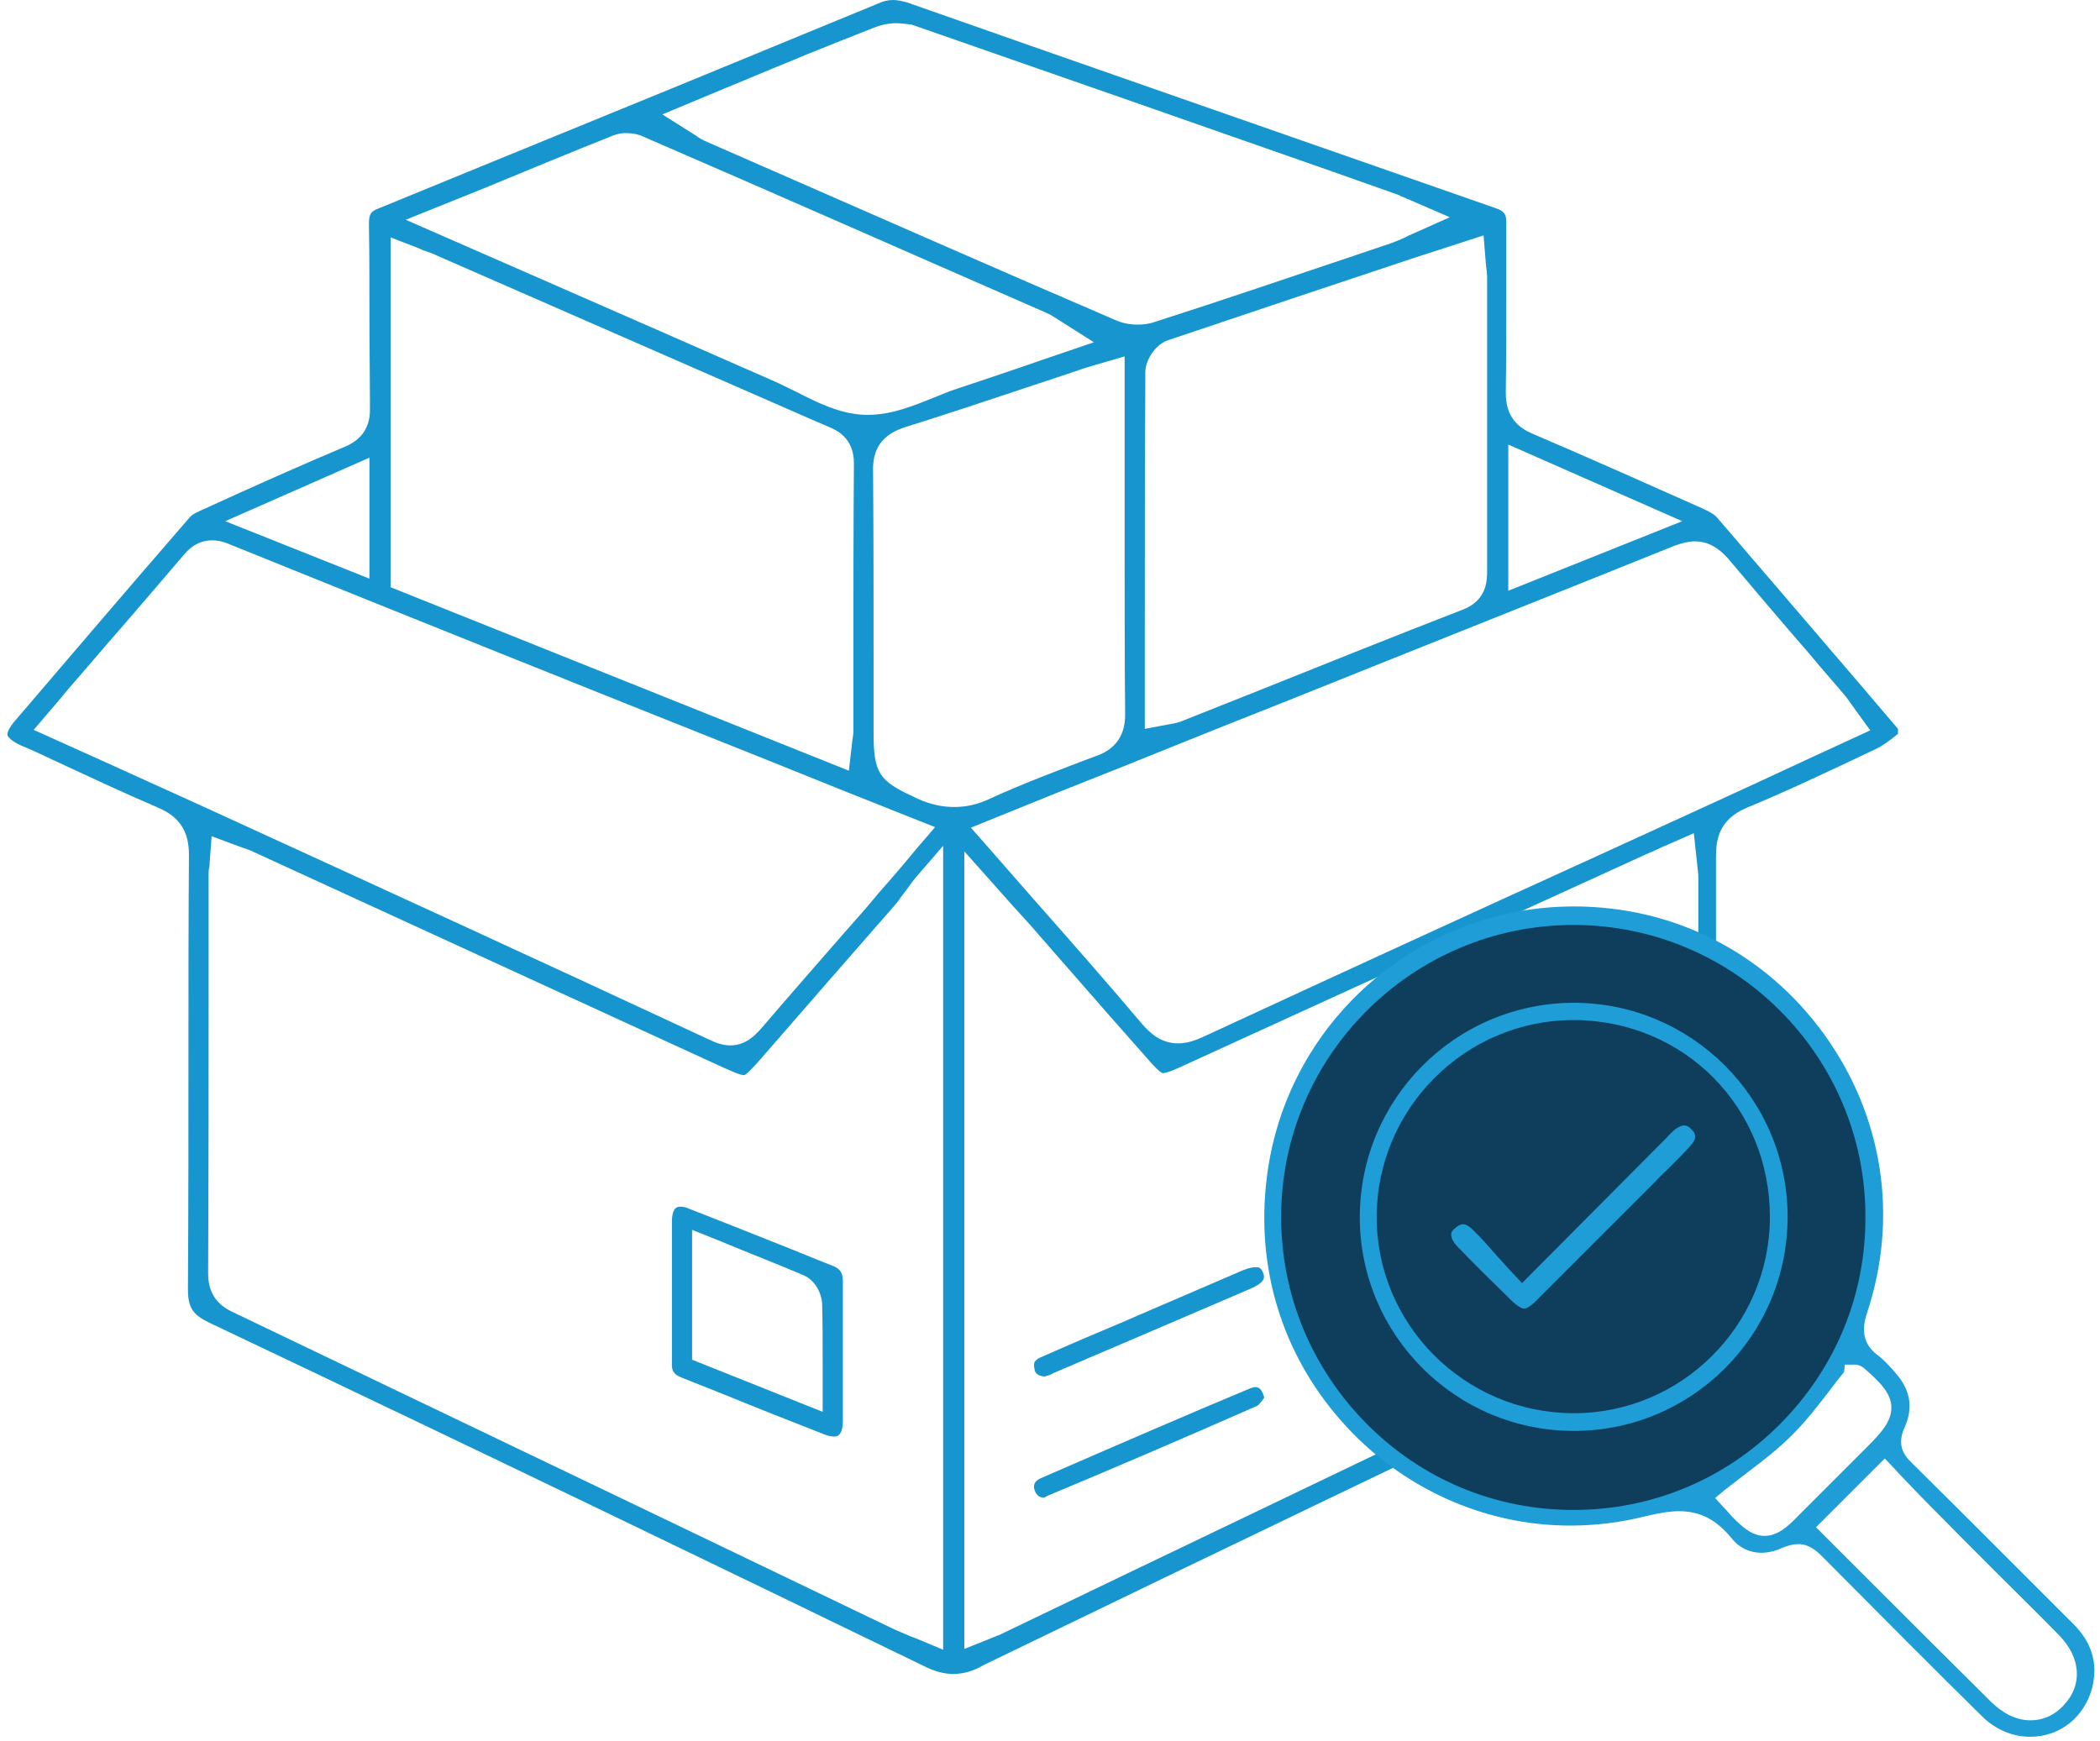
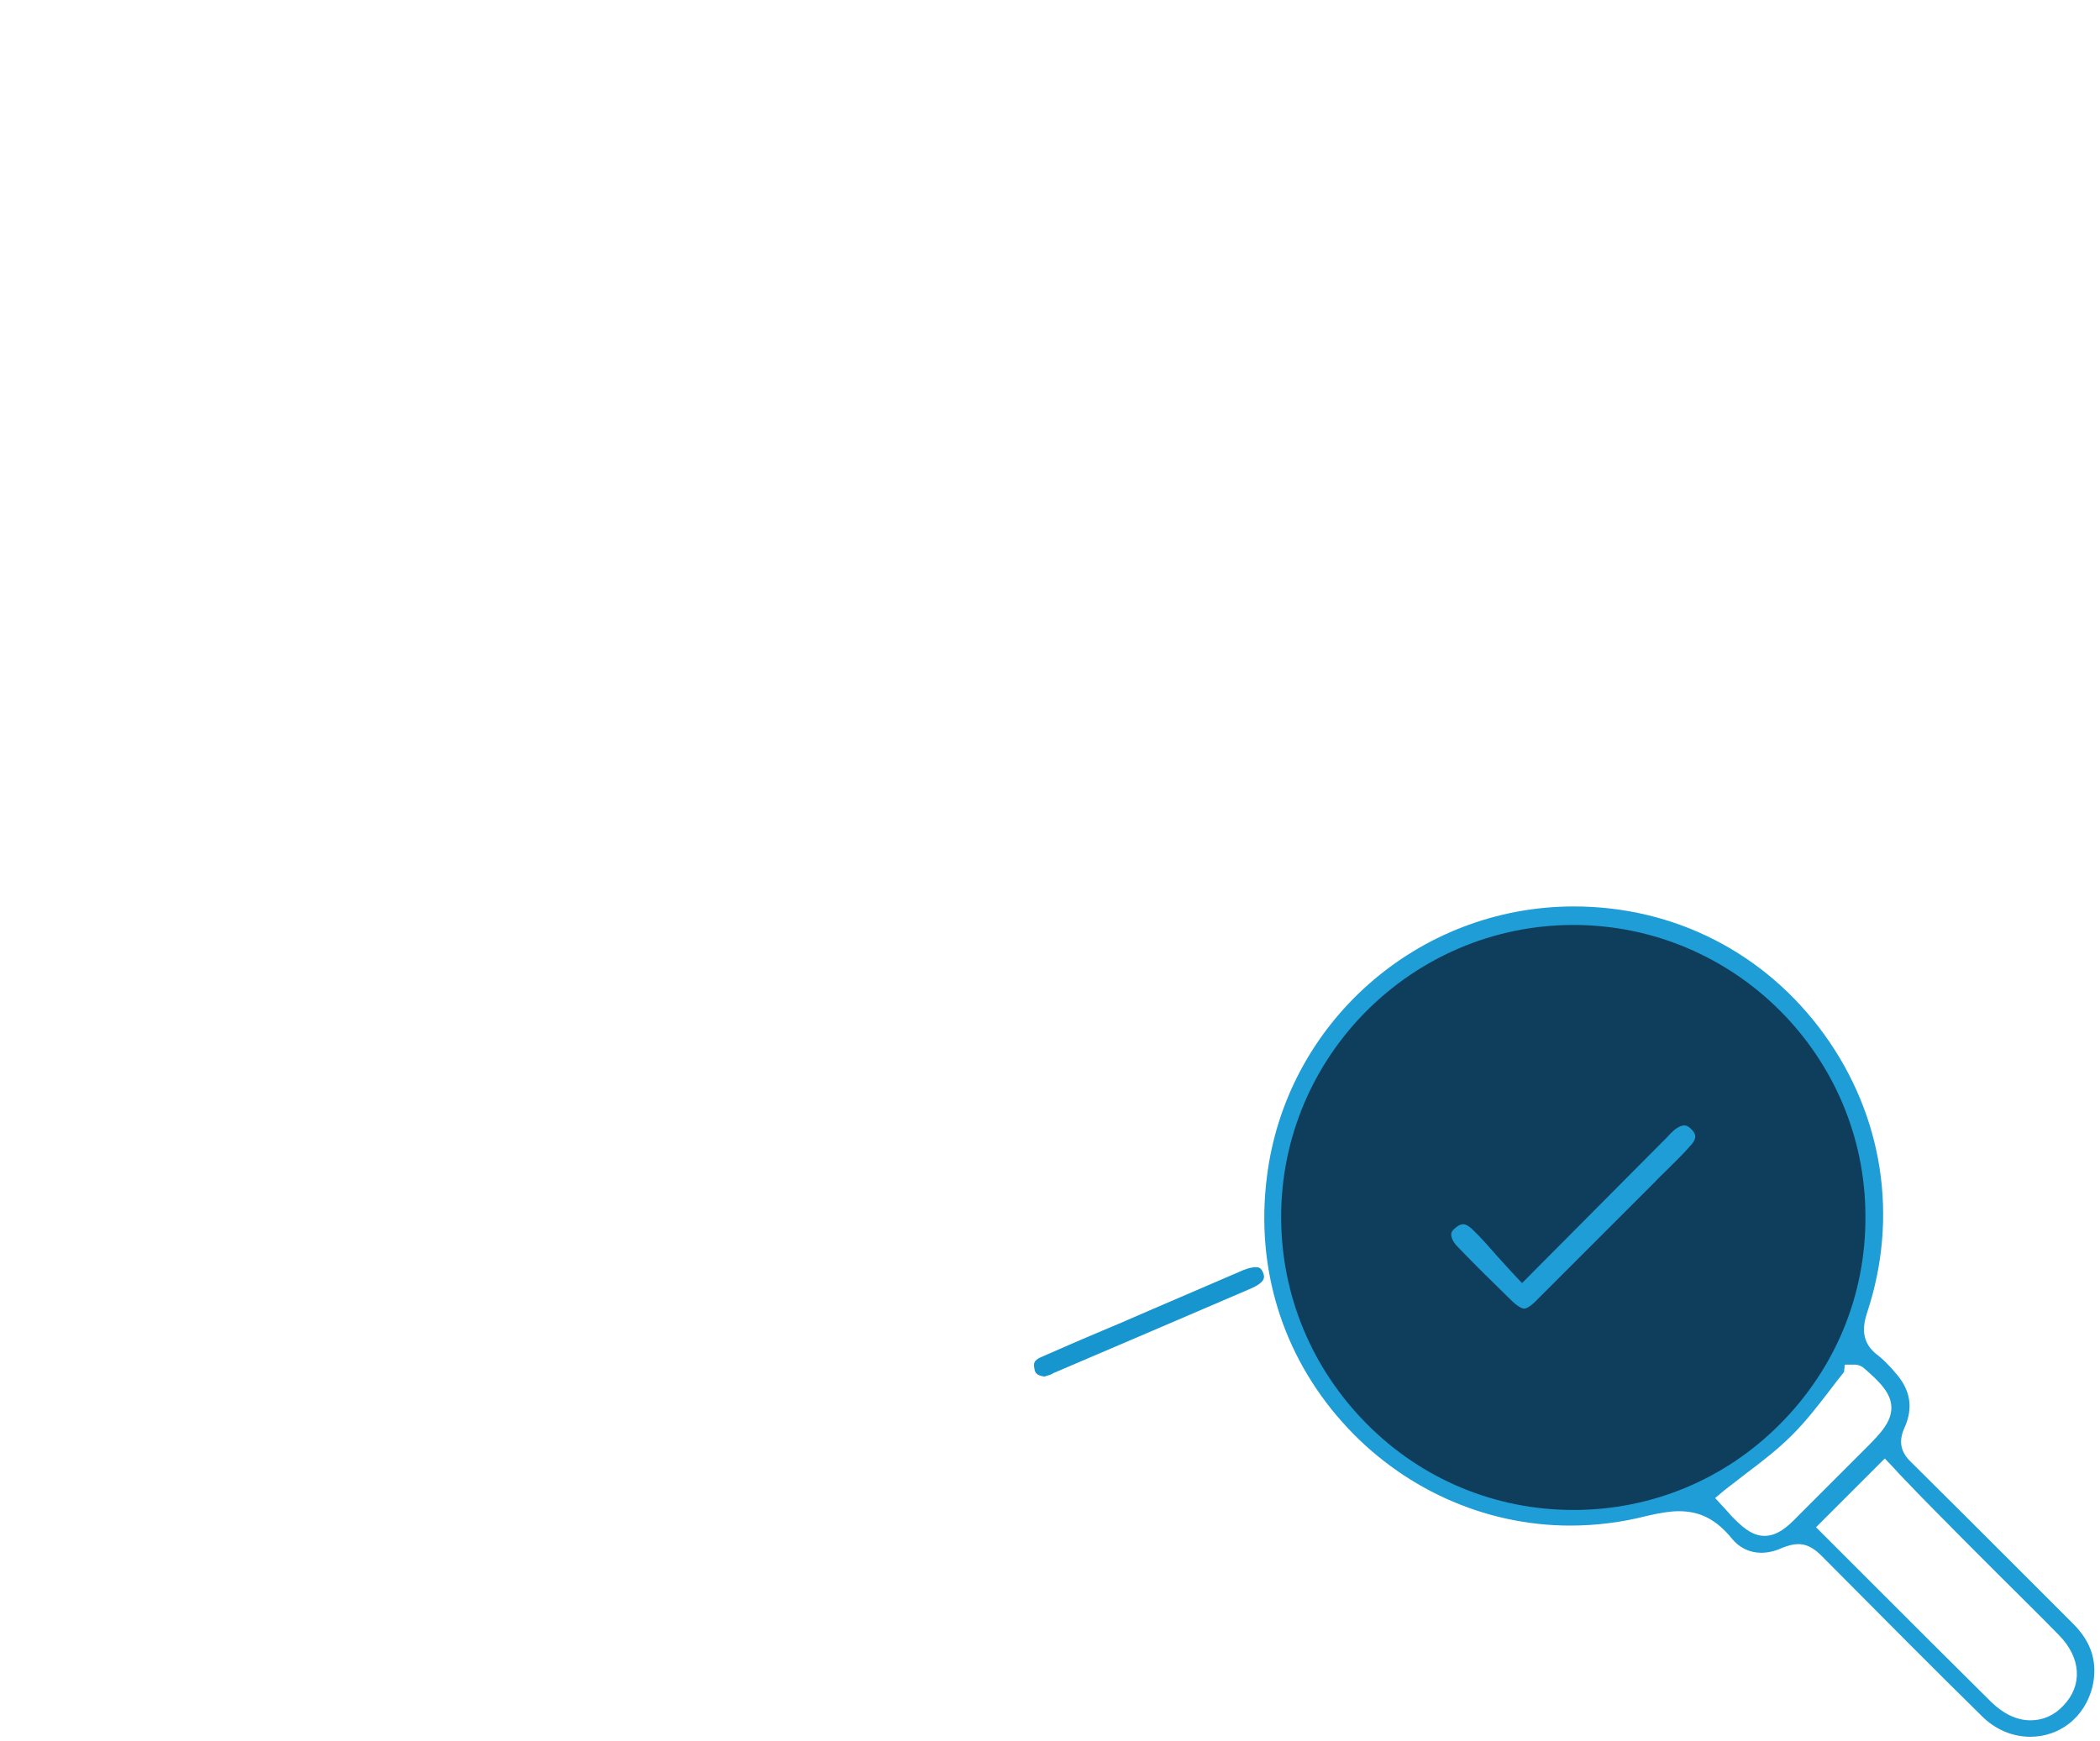
<svg xmlns="http://www.w3.org/2000/svg" width="205" height="170" viewBox="0 0 205 170" fill="none">
-   <path d="M93.054 163.438C92.168 163.438 91.183 163.192 90.052 162.602C69.972 152.857 47.876 142.178 20.414 129.136C18.79 128.349 18.347 127.66 18.347 125.839C18.397 117.916 18.397 109.845 18.397 102.069C18.397 95.966 18.397 89.667 18.446 83.466C18.446 81.153 17.511 79.726 15.395 78.84C11.95 77.364 8.505 75.74 5.207 74.214C4.174 73.722 3.14 73.23 2.058 72.787C1.073 72.344 0.729 71.901 0.729 71.753C0.68 71.606 0.827 71.114 1.467 70.375C6.93 63.978 12.737 57.186 18.495 50.542C18.593 50.395 18.889 50.149 19.578 49.853C24.844 47.442 29.273 45.473 33.702 43.603C35.326 42.914 36.163 41.684 36.114 39.863C36.114 36.861 36.064 33.859 36.064 30.906C36.064 27.904 36.064 24.853 36.015 21.802C36.015 20.866 36.261 20.62 36.901 20.374L46.744 16.339C59.539 11.122 72.728 5.709 85.721 0.344C86.262 0.098 86.705 0 87.197 0C87.591 0 88.034 0.098 88.575 0.246C105.209 6.102 122.926 12.254 146.007 20.325C146.893 20.62 147.041 20.965 147.041 21.703C147.041 24.213 147.041 26.723 147.041 29.233C147.041 32.186 147.041 35.286 146.992 38.288C146.992 39.568 147.238 41.339 149.551 42.324C155.309 44.784 161.018 47.343 166.333 49.706C166.972 50.001 167.464 50.296 167.711 50.641C172.435 56.153 177.258 61.763 181.884 67.177L185.28 71.163V71.655C185.181 71.704 185.132 71.753 185.034 71.852C184.394 72.344 183.754 72.836 183.114 73.131C178.045 75.543 174.158 77.364 170.467 78.889C167.809 80.021 167.514 81.99 167.514 83.614C167.514 89.716 167.514 95.77 167.514 101.872C167.514 109.845 167.514 118.063 167.563 126.184C167.563 127.758 167.169 128.398 165.742 129.087C143.448 139.717 119.727 151.086 95.957 162.602C94.973 163.192 93.989 163.438 93.054 163.438ZM20.464 84.254C20.464 84.401 20.464 84.549 20.414 84.697C20.365 84.992 20.365 85.238 20.365 85.484C20.365 88.634 20.365 91.783 20.365 94.933C20.365 104.579 20.365 114.52 20.316 124.363C20.316 126.971 22.038 127.808 23.023 128.251C36.507 134.698 49.992 141.194 63.476 147.641L87.345 159.107C87.788 159.304 88.28 159.501 88.723 159.698C88.92 159.796 89.117 159.846 89.363 159.944L92.069 161.076V82.58L89.264 85.828L88.132 87.354C88.034 87.502 87.935 87.6 87.837 87.748C87.689 87.994 87.492 88.191 87.345 88.388C85.278 90.75 83.26 93.063 81.193 95.425C78.88 98.083 76.567 100.74 74.254 103.398C73.368 104.431 72.778 104.973 72.63 104.973C72.187 104.973 71.104 104.431 70.612 104.234C55.356 97.246 40.1 90.209 24.844 83.22C24.45 83.023 24.056 82.876 23.712 82.777C23.564 82.728 23.367 82.63 23.17 82.58L20.66 81.645L20.464 84.254ZM94.186 160.978L96.892 159.895C96.991 159.846 97.138 159.796 97.237 159.747C97.483 159.649 97.68 159.6 97.827 159.501L110.524 153.399C127.897 145.082 145.811 136.469 163.478 128.004C165.791 126.922 165.791 124.904 165.791 124.067C165.791 115.75 165.791 107.482 165.791 99.165C165.791 94.687 165.791 90.209 165.791 85.73C165.791 85.287 165.742 84.943 165.693 84.549C165.693 84.401 165.644 84.254 165.644 84.057L165.348 81.35L162.888 82.433L162.1 82.777C161.608 83.023 161.116 83.22 160.673 83.417L144.826 90.651C134.885 95.179 124.944 99.756 115.003 104.284C114.117 104.677 113.723 104.776 113.526 104.776C113.428 104.776 113.133 104.628 112.345 103.742L107.916 98.722C105.751 96.262 103.585 93.752 101.42 91.291C100.632 90.356 99.796 89.47 98.91 88.486L94.136 83.122V160.978H94.186ZM20.71 52.757C19.135 52.757 18.249 53.79 17.855 54.283C15.444 57.088 12.983 59.991 10.572 62.747C9.538 63.928 8.554 65.109 7.52 66.291C6.979 66.93 6.438 67.521 5.896 68.21L3.288 71.261C3.288 71.261 8.751 73.722 10.276 74.411C13.524 75.887 16.674 77.314 19.824 78.742C37.442 86.813 53.338 94.096 69.382 101.577C70.12 101.921 70.711 102.069 71.301 102.069C72.876 102.069 73.811 100.937 74.156 100.593C76.813 97.492 79.569 94.342 82.227 91.291C83.408 89.962 84.589 88.634 85.721 87.256C86.557 86.321 87.394 85.336 88.231 84.352L89.461 82.876L91.282 80.76L86.705 78.939C85.376 78.397 84.097 77.905 82.866 77.413L74.057 73.87C57.029 67.078 39.46 60.041 22.186 53.052C21.694 52.855 21.202 52.757 20.71 52.757ZM165.447 52.855C164.856 52.855 164.216 53.003 163.429 53.298C151.962 57.924 140.299 62.55 129.029 67.078C124.649 68.85 120.219 70.572 115.839 72.344C111.706 74.017 107.522 75.691 103.29 77.364L94.776 80.809L96.597 82.876C97.975 84.451 99.353 86.025 100.731 87.6C104.471 91.832 108.014 95.868 111.509 100.002C112.198 100.789 113.28 101.872 115.003 101.872C115.938 101.872 116.824 101.528 117.463 101.232C130.308 95.277 143.399 89.273 156.047 83.515L167.76 78.151C170.565 76.872 173.419 75.543 176.274 74.214L182.573 71.31L181.146 69.342C180.998 69.145 180.9 68.997 180.801 68.85C180.555 68.555 180.358 68.21 180.112 67.915C178.98 66.586 177.799 65.257 176.667 63.879C174.01 60.828 171.303 57.629 168.646 54.479C168.252 54.086 167.218 52.855 165.447 52.855ZM107.276 35.532C107.03 35.581 106.833 35.68 106.587 35.729C106.144 35.877 105.751 35.975 105.357 36.123C103.733 36.664 102.109 37.205 100.485 37.747C96.499 39.076 92.365 40.453 88.28 41.733C85.524 42.619 85.179 44.538 85.229 46.113C85.278 52.462 85.278 58.909 85.278 65.159C85.278 67.275 85.278 69.391 85.278 71.507C85.278 75.444 85.77 76.232 89.215 77.807L89.51 77.954C90.79 78.545 91.971 78.791 93.152 78.791C94.333 78.791 95.465 78.545 96.695 77.954C100.042 76.429 103.585 75.1 106.981 73.82L107.129 73.771C108.95 73.082 109.835 71.753 109.835 69.785C109.786 64.421 109.786 58.909 109.786 53.594C109.786 51.822 109.786 50.05 109.786 48.279V34.794L107.276 35.532ZM38.131 57.334L82.866 75.248L83.162 72.688C83.162 72.541 83.211 72.393 83.211 72.246C83.26 71.95 83.309 71.704 83.309 71.36C83.309 68.997 83.309 66.635 83.309 64.273C83.309 58.023 83.309 51.576 83.359 45.227C83.359 42.717 81.636 41.979 80.799 41.635L78.978 40.847C66.921 35.581 54.815 30.266 42.757 25C42.364 24.804 41.97 24.656 41.527 24.508C41.33 24.459 41.133 24.361 40.936 24.262L38.131 23.18V57.334ZM137.69 25.296C129.57 28.003 121.893 30.562 114.019 33.219C112.837 33.613 111.804 35.089 111.804 36.369C111.755 45.473 111.755 54.775 111.755 63.781V71.163L114.117 70.72C114.215 70.72 114.314 70.671 114.412 70.671C114.658 70.621 114.904 70.572 115.2 70.474C117.66 69.49 120.17 68.505 122.631 67.521C129.275 64.864 136.115 62.108 142.858 59.499C145.171 58.564 145.171 56.645 145.171 55.71C145.171 50.198 145.171 44.735 145.171 39.272C145.171 35.237 145.171 31.152 145.171 27.117C145.171 26.723 145.122 26.329 145.072 25.985C145.072 25.837 145.023 25.64 145.023 25.443L144.826 22.983L137.69 25.296ZM147.238 57.678L164.216 50.887L147.238 43.406V57.678ZM21.989 50.887L36.064 56.497V44.686L21.989 50.887ZM61.065 12.992C60.622 12.992 60.228 13.091 59.834 13.238C55.75 14.863 51.714 16.536 47.433 18.307L39.608 21.457L52.649 27.166C60.376 30.562 67.955 33.859 75.534 37.205C76.222 37.501 76.961 37.894 77.699 38.239C79.815 39.322 81.981 40.404 84.392 40.503C84.49 40.503 84.638 40.503 84.737 40.503C87 40.503 89.067 39.666 91.134 38.83C91.971 38.485 92.709 38.19 93.447 37.944C95.564 37.255 97.68 36.517 99.894 35.778C100.879 35.434 101.863 35.089 102.896 34.745L106.784 33.416L103.29 31.201C103.142 31.103 102.995 31.005 102.896 30.955C102.65 30.808 102.453 30.66 102.158 30.562L101.961 30.463C89.117 24.853 75.878 18.996 62.787 13.337C62.295 13.091 61.655 12.992 61.065 12.992ZM87.492 2.264C86.803 2.264 86.065 2.411 85.425 2.658C83.162 3.543 80.849 4.478 78.634 5.364L76.862 6.102C74.894 6.89 72.974 7.727 70.907 8.563L64.657 11.171L67.856 13.189C68.004 13.288 68.102 13.337 68.201 13.435C68.348 13.534 68.545 13.632 68.742 13.731L74.352 16.191C85.721 21.162 97.434 26.329 108.999 31.3C109.589 31.546 110.278 31.694 111.066 31.694C111.706 31.694 112.296 31.595 112.837 31.398C119.432 29.282 126.076 27.018 132.523 24.853L135.869 23.721C136.263 23.573 136.608 23.426 136.952 23.278C137.1 23.229 137.247 23.13 137.444 23.032L141.529 21.211L137.444 19.439C137.297 19.39 137.198 19.341 137.1 19.292C136.854 19.193 136.706 19.144 136.558 19.046L130.161 16.782C116.676 12.057 102.749 7.185 89.018 2.411C88.575 2.362 88.034 2.264 87.492 2.264Z" fill="#1795CE" />
  <path d="M101.961 134.402C101.125 134.304 101.026 133.959 100.977 133.615C100.879 133.123 100.928 132.827 101.568 132.532C103.388 131.745 105.259 130.908 107.03 130.17C107.768 129.875 108.507 129.53 109.245 129.235L112.542 127.808C115.495 126.528 118.399 125.298 121.351 124.018C121.942 123.772 122.385 123.723 122.582 123.723C122.877 123.723 123.123 123.772 123.32 124.313C123.418 124.609 123.664 125.15 122.04 125.839C115.643 128.595 109.294 131.302 102.847 134.058C102.65 134.205 102.306 134.304 101.961 134.402Z" fill="#1795CE" />
-   <path d="M101.814 146.213C101.371 146.213 101.125 145.82 101.026 145.574C100.879 145.18 100.829 144.688 101.567 144.343C109.146 141.046 115.839 138.142 122.09 135.534C122.237 135.485 122.385 135.436 122.532 135.436C122.729 135.436 122.877 135.485 123.025 135.633C123.221 135.829 123.32 136.125 123.418 136.469C123.221 136.715 122.926 137.158 122.729 137.257C115.692 140.357 108.703 143.359 102.207 146.066C102.109 146.164 101.961 146.213 101.814 146.213Z" fill="#1795CE" />
-   <path d="M81.439 140.259C81.193 140.259 80.849 140.209 80.504 140.062C77.207 138.782 73.86 137.453 70.612 136.125C69.234 135.583 67.906 135.042 66.528 134.501C65.789 134.205 65.543 133.861 65.593 133.073C65.593 131.4 65.593 129.776 65.593 128.152C65.593 127.463 65.593 126.774 65.593 126.085C65.593 125.347 65.593 124.658 65.593 123.92C65.593 122.345 65.593 120.721 65.593 119.146C65.642 117.817 66.183 117.817 66.429 117.817C66.675 117.817 66.97 117.866 67.266 118.014C70.169 119.146 73.122 120.327 75.977 121.459C77.748 122.148 79.471 122.886 81.242 123.575C82.03 123.871 82.276 124.264 82.276 125.101C82.276 127.365 82.276 129.629 82.276 131.892C82.276 134.205 82.276 136.568 82.276 138.881C82.227 140.259 81.636 140.259 81.439 140.259ZM67.61 132.778L80.307 137.847V134.944C80.307 134.255 80.307 133.566 80.307 132.926C80.307 131.007 80.307 129.235 80.258 127.414C80.258 126.38 79.618 125.002 78.437 124.51C76.37 123.624 74.353 122.837 72.187 121.951L70.268 121.164L67.561 120.081V132.778H67.61Z" fill="#1795CE" />
  <circle cx="153.623" cy="118.828" r="29.435" fill="#0F3E5D" />
  <path d="M198.179 169.574C196.451 169.574 194.763 168.851 193.476 167.564C188.934 163.103 183.991 158.119 177.841 151.929C177.278 151.366 176.555 150.763 175.55 150.763C175.067 150.763 174.585 150.884 173.982 151.125C173.299 151.446 172.575 151.607 171.932 151.607C170.807 151.607 169.802 151.125 169.078 150.241C167.551 148.351 165.943 147.548 163.893 147.548C163.049 147.548 162.085 147.708 160.839 147.99C158.346 148.633 155.814 148.954 153.282 148.954C144.841 148.954 136.722 145.257 131.014 138.825C125.186 132.274 122.573 123.833 123.659 115.03C125.467 99.917 138.37 88.502 153.644 88.502C163.451 88.502 172.334 93.044 178.082 101.002C183.83 108.961 185.357 118.849 182.262 128.174C181.86 129.42 181.579 131.068 183.347 132.354C183.83 132.716 184.272 133.198 184.754 133.721L184.995 134.002C186.483 135.65 186.804 137.419 185.92 139.388C185.317 140.715 185.518 141.76 186.563 142.764C189.819 145.98 193.074 149.236 196.25 152.411C198.26 154.421 200.309 156.471 202.319 158.481C204.208 160.329 204.811 162.379 204.249 164.751C203.485 167.685 201.073 169.574 198.179 169.574ZM177.278 149.115L182.584 154.421C186.483 158.32 190.422 162.259 194.401 166.198C195.567 167.323 196.853 167.966 198.219 167.966C199.425 167.966 200.551 167.484 201.435 166.519C203.324 164.55 203.163 161.857 200.993 159.646C198.983 157.596 196.933 155.587 194.923 153.577C192.833 151.487 190.743 149.397 188.693 147.306C187.769 146.382 186.885 145.458 186 144.533C185.598 144.131 185.196 143.689 184.835 143.287L183.991 142.403L177.278 149.115ZM180.011 133.962C179.529 134.565 179.047 135.168 178.604 135.771C177.399 137.338 176.273 138.785 174.947 140.112C173.62 141.438 172.133 142.604 170.525 143.81C169.842 144.332 169.119 144.895 168.395 145.457L167.43 146.261L168.274 147.186L168.435 147.347C168.596 147.548 168.797 147.749 168.998 147.99C170.003 149.035 171.008 149.959 172.254 149.959C173.5 149.959 174.505 149.075 175.469 148.07L182.262 141.277C183.669 139.87 184.674 138.745 184.634 137.378C184.593 136.012 183.508 134.927 181.981 133.6C181.86 133.48 181.498 133.238 181.056 133.238H180.092L180.011 133.962ZM153.603 90.311C137.887 90.311 125.065 103.093 125.065 118.809C125.065 126.446 128.04 133.6 133.426 139.026C138.812 144.453 145.967 147.427 153.603 147.427C161.24 147.427 168.395 144.453 173.781 139.026C179.167 133.6 182.142 126.446 182.101 118.768C182.101 103.093 169.32 90.311 153.603 90.311Z" fill="#1E9DD7" />
-   <path d="M153.644 139.71C142.108 139.71 132.742 130.344 132.742 118.849C132.742 107.313 142.068 97.948 153.603 97.907C165.139 97.907 174.505 107.273 174.505 118.808C174.505 124.395 172.334 129.621 168.395 133.6C164.416 137.539 159.19 139.71 153.644 139.71ZM153.603 99.596C143.072 99.596 134.431 108.197 134.39 118.768C134.35 129.299 142.952 137.941 153.563 137.981H153.644C164.134 137.981 172.736 129.42 172.776 118.889C172.816 108.157 164.456 99.676 153.724 99.596H153.603Z" fill="#1E9DD7" />
  <path d="M148.78 127.771C148.619 127.771 148.218 127.651 147.414 126.847L147.333 126.766C145.645 125.118 143.917 123.43 142.269 121.702C141.867 121.3 141.666 120.858 141.666 120.536C141.666 120.456 141.666 120.215 142.028 119.933C142.229 119.732 142.55 119.531 142.831 119.531C143.153 119.531 143.515 119.813 143.756 120.054C144.6 120.858 145.364 121.742 146.208 122.707C146.61 123.149 147.012 123.591 147.414 124.033L148.579 125.279L162.205 111.573C162.366 111.412 162.487 111.292 162.647 111.131C162.929 110.809 163.21 110.528 163.491 110.287C163.813 110.046 164.135 109.885 164.416 109.885C164.496 109.885 164.737 109.885 165.059 110.206C165.622 110.729 165.622 111.171 165.099 111.774C164.336 112.658 163.491 113.462 162.607 114.346C162.286 114.668 161.924 114.989 161.602 115.351L159.11 117.843C156.096 120.858 153.081 123.872 150.066 126.887C149.343 127.651 148.941 127.771 148.78 127.771Z" fill="#1E9DD7" />
</svg>